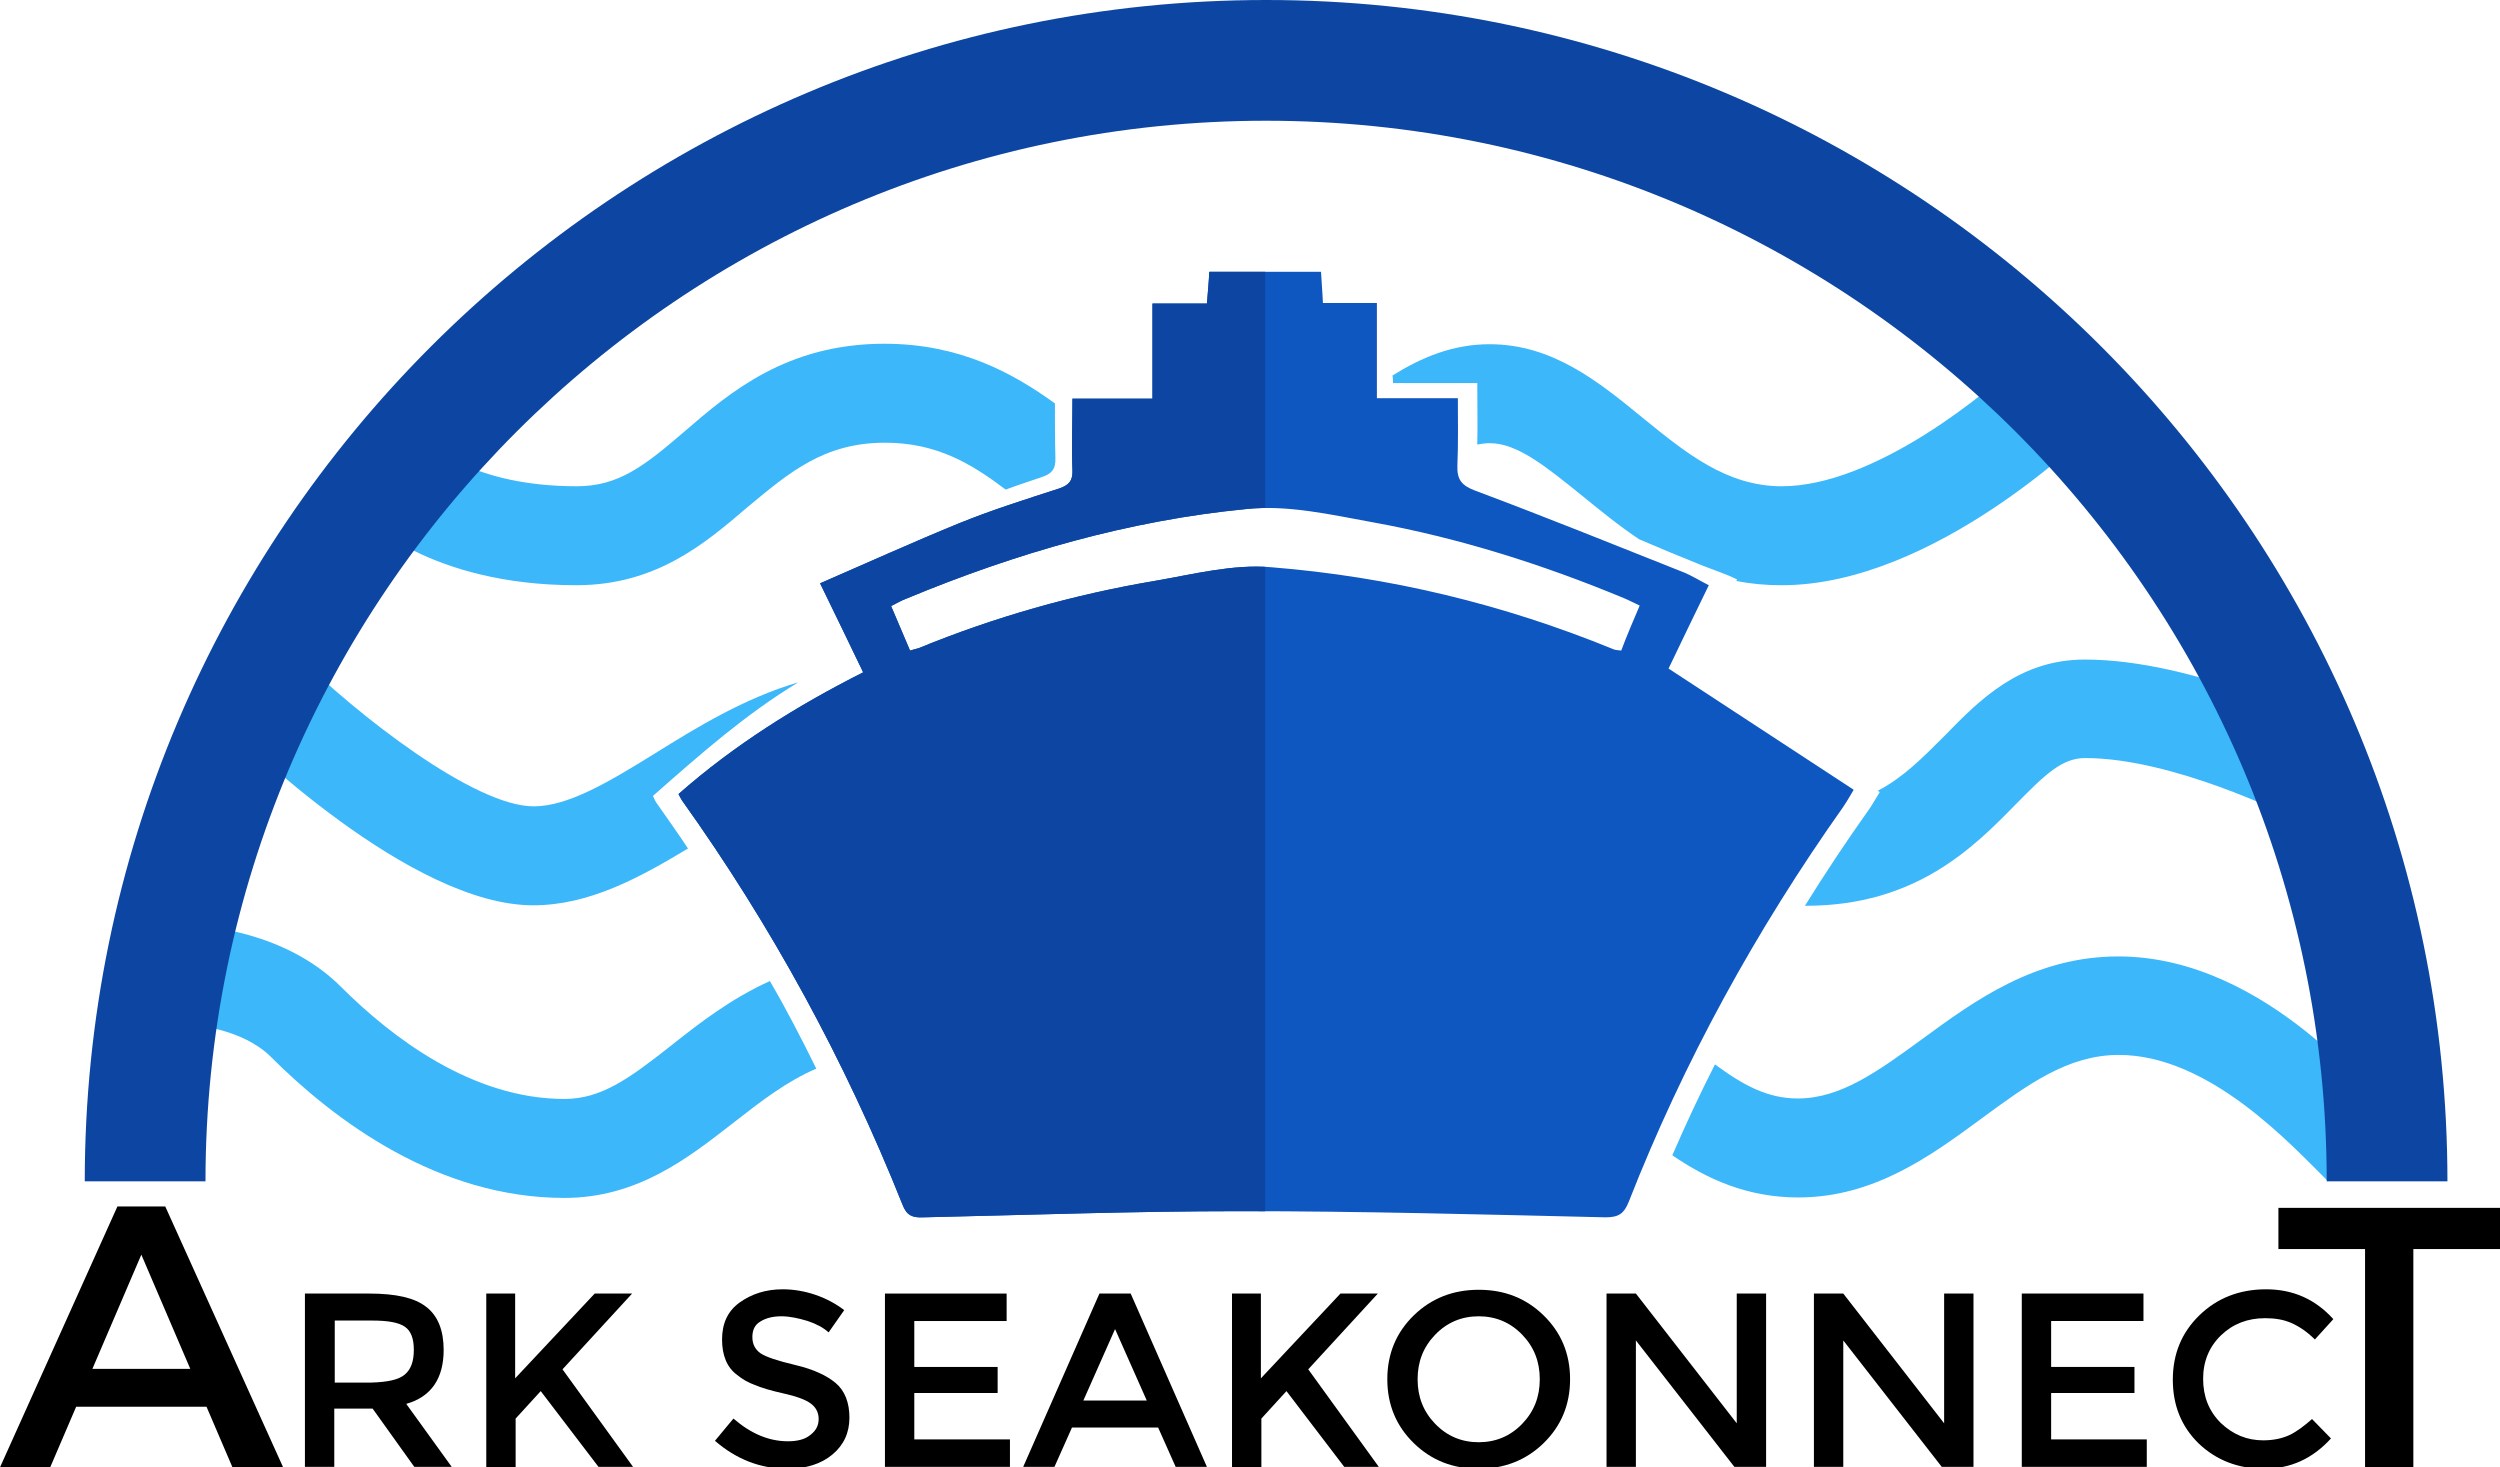
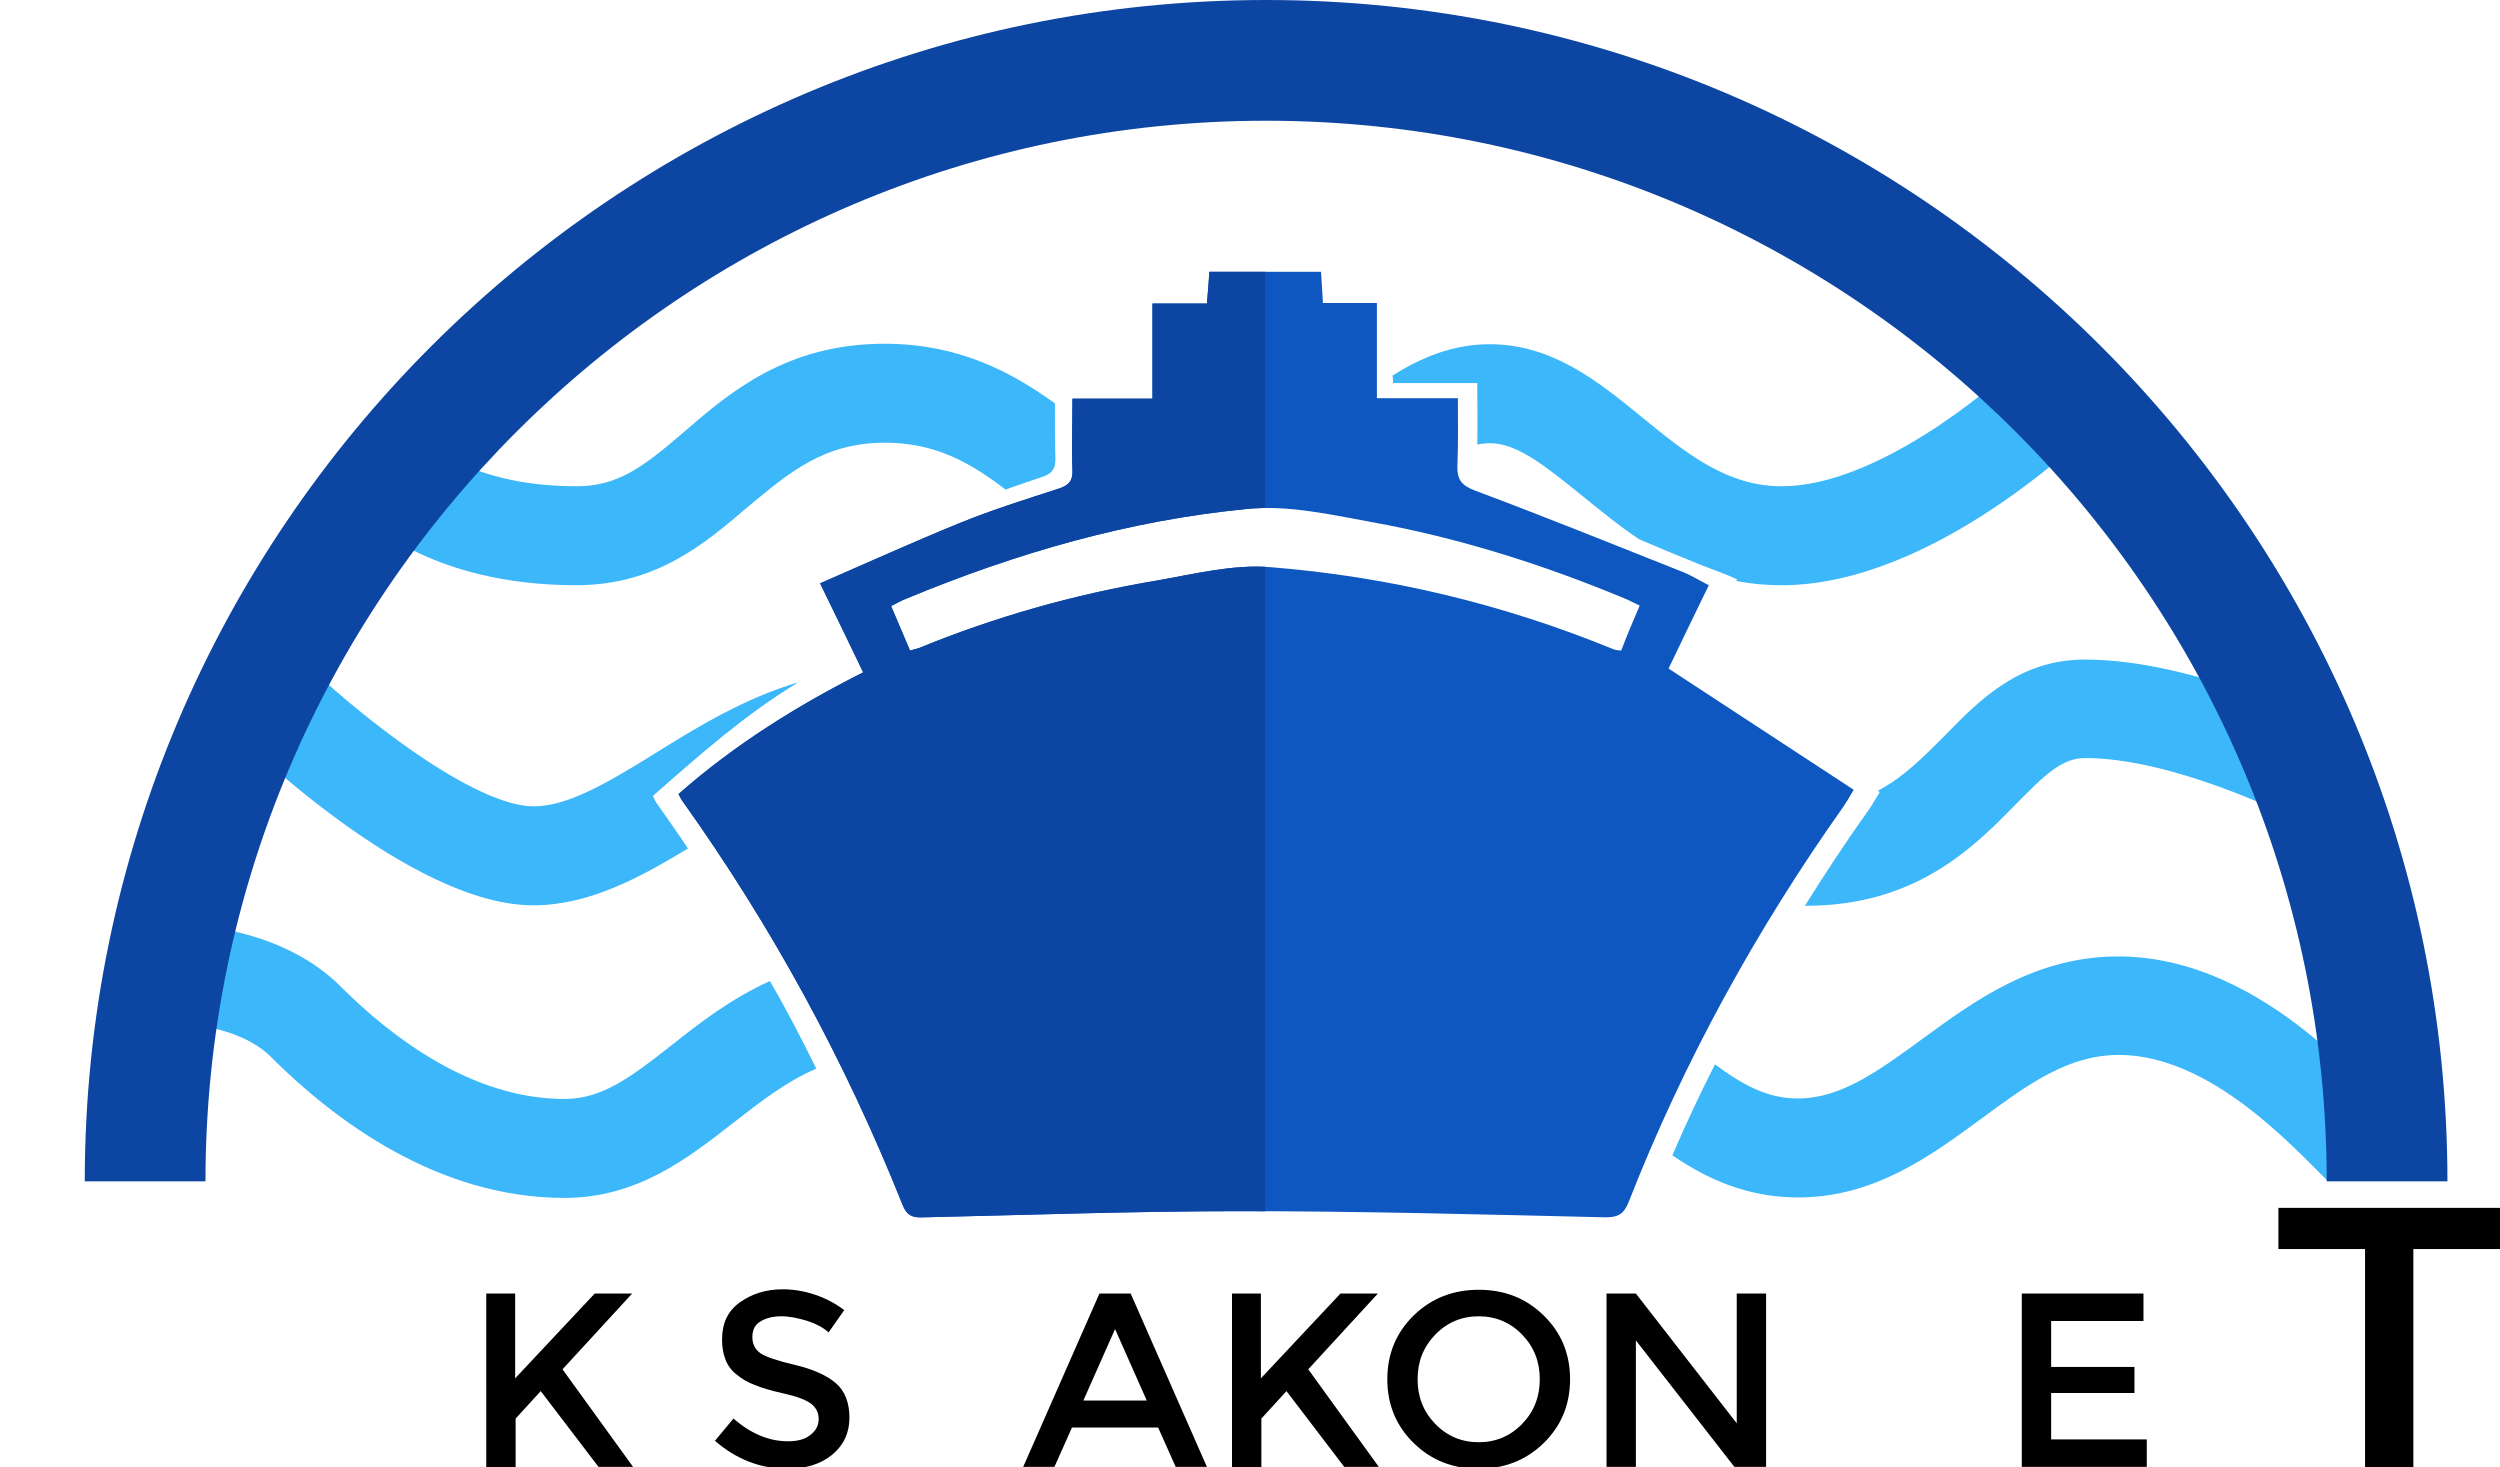
<svg xmlns="http://www.w3.org/2000/svg" xmlns:xlink="http://www.w3.org/1999/xlink" id="Layer_1" x="0px" y="0px" viewBox="0 0 528 309.9" style="enable-background:new 0 0 528 309.9;" xml:space="preserve">
  <style type="text/css">	.st0{clip-path:url(#XMLID_00000175310464339750903730000007750792113507400578_);fill:#0D46A2;}	.st1{fill:#3BB7FA;}	.st2{fill:#0D46A2;}</style>
  <g>
    <g>
      <g>
-         <path d="M0,309.9l24.8-55.1h10.1l24.9,55.1H49.1l-21.3-49.7h4.1l-21.3,49.7H0z M11.4,297.1l2.8-8H44l2.8,8H11.4z" />
-         <path d="M93.7,285.1c0,6-2.6,9.9-7.9,11.4l9.6,13.3h-7.9l-8.8-12.3h-8.1v12.3h-6.2v-36.6h13.6c5.6,0,9.6,0.9,12,2.8    C92.5,277.9,93.7,281,93.7,285.1z M85.5,290.3c1.3-1.1,1.9-2.8,1.9-5.2c0-2.4-0.6-4-1.9-4.9c-1.3-0.9-3.6-1.3-6.9-1.3h-7.9v13.1    h7.7C81.9,291.9,84.2,291.4,85.5,290.3z" />
        <path d="M102.6,273.2h6.2v17.9l16.8-17.9h7.9l-14.7,16l14.9,20.6h-7.3l-12.2-16l-5.3,5.8v10.3h-6.2V273.2z" />
        <path d="M165,278c-1.8,0-3.3,0.4-4.4,1.1c-1.2,0.7-1.7,1.8-1.7,3.3c0,1.5,0.6,2.6,1.7,3.4c1.2,0.8,3.6,1.6,7.4,2.5    c3.8,0.9,6.6,2.2,8.5,3.8c1.9,1.6,2.9,4.1,2.9,7.3s-1.2,5.8-3.6,7.8c-2.4,2-5.6,3-9.5,3c-5.7,0-10.8-2-15.3-5.9l3.9-4.7    c3.7,3.2,7.5,4.8,11.5,4.8c2,0,3.6-0.4,4.7-1.3c1.2-0.9,1.8-2,1.8-3.4s-0.6-2.5-1.7-3.3c-1.1-0.8-3-1.5-5.7-2.1    c-2.7-0.6-4.7-1.2-6.1-1.8c-1.4-0.5-2.6-1.2-3.7-2.1c-2.2-1.6-3.2-4.2-3.2-7.5c0-3.4,1.2-6,3.7-7.8c2.5-1.8,5.5-2.8,9.1-2.8    c2.3,0,4.7,0.4,7,1.2c2.3,0.8,4.3,1.9,6,3.2l-3.3,4.7c-1.1-1-2.6-1.8-4.4-2.4C168.6,278.4,166.8,278,165,278z" />
-         <path d="M212.6,273.2v5.8h-19.5v9.7h17.6v5.5h-17.6v9.8h20.2v5.8h-26.4v-36.6H212.6z" />
        <path d="M226.4,301.5l-3.7,8.3h-6.6l16.1-36.6h6.6l16.1,36.6h-6.6l-3.7-8.3H226.4z M242.2,295.8l-6.7-15.1l-6.7,15.1H242.2z" />
        <path d="M260.1,273.2h6.2v17.9l16.8-17.9h7.9l-14.7,16l14.9,20.6h-7.3l-12.2-16l-5.3,5.8v10.3h-6.2V273.2z" />
        <path d="M326,304.8c-3.7,3.6-8.3,5.4-13.7,5.4c-5.5,0-10-1.8-13.7-5.4c-3.7-3.6-5.6-8.1-5.6-13.5c0-5.4,1.9-9.9,5.6-13.5    c3.7-3.6,8.3-5.4,13.7-5.4c5.5,0,10,1.8,13.7,5.4c3.7,3.6,5.6,8.1,5.6,13.5C331.6,296.7,329.7,301.2,326,304.8z M321.5,281.9    c-2.5-2.6-5.6-3.9-9.2-3.9c-3.6,0-6.7,1.3-9.2,3.9c-2.5,2.6-3.7,5.7-3.7,9.4c0,3.7,1.2,6.8,3.7,9.4c2.5,2.6,5.6,3.9,9.2,3.9    c3.6,0,6.7-1.3,9.2-3.9c2.5-2.6,3.7-5.7,3.7-9.4C325.2,287.6,324,284.5,321.5,281.9z" />
        <path d="M366.8,273.2h6.2v36.6h-6.7l-20.8-26.7v26.7h-6.2v-36.6h6.2l21.3,27.4V273.2z" />
-         <path d="M410.6,273.2h6.2v36.6h-6.7l-20.8-26.7v26.7h-6.2v-36.6h6.2l21.3,27.4V273.2z" />
        <path d="M452.7,273.2v5.8h-19.5v9.7h17.6v5.5h-17.6v9.8h20.2v5.8H427v-36.6H452.7z" />
-         <path d="M478,304.2c2.1,0,4-0.4,5.5-1.1c1.5-0.7,3.1-1.9,4.8-3.4l4,4.1c-3.9,4.3-8.6,6.4-14.1,6.4s-10.1-1.8-13.8-5.3    c-3.7-3.6-5.5-8.1-5.5-13.5c0-5.5,1.9-10,5.6-13.6c3.7-3.6,8.4-5.5,14.1-5.5c5.7,0,10.4,2.1,14.2,6.3l-3.9,4.3    c-1.7-1.7-3.4-2.8-5-3.5c-1.6-0.7-3.4-1-5.5-1c-3.7,0-6.8,1.2-9.3,3.6c-2.5,2.4-3.8,5.5-3.8,9.2s1.2,6.8,3.7,9.3    C471.6,303,474.6,304.2,478,304.2z" />
      </g>
      <g>
-         <path d="M499.5,310.3v-46.5h-18.3v-8.7H528v8.7h-18.3v46.5H499.5z" />
+         <path d="M499.5,310.3v-46.5h-18.3v-8.7H528v8.7h-18.3v46.5H499.5" />
      </g>
    </g>
    <g>
      <g>
        <defs>
          <path id="XMLID_00000099662139321060731410000002774417233037629587_" d="M143.3,167.7c11.7-10.3,24.9-18.6,39-25.7     c-3-6.3-5.9-12.2-9.1-18.8c9.9-4.3,19.6-8.7,29.4-12.7c6.9-2.8,13.9-5,21-7.3c2.1-0.7,3-1.6,2.9-3.9c-0.2-4.9,0-9.8,0-15.1     c5.7,0,11,0,16.9,0c0-6.8,0-13.2,0-20.1c4.1,0,7.7,0,11.5,0c0.2-2.5,0.4-4.5,0.5-6.7c7.9,0,15.7,0,23.6,0     c0.1,2.2,0.3,4.1,0.4,6.6c3.7,0,7.3,0,11.4,0c0,6.9,0,13.3,0,20.1c5.8,0,11.2,0,17.1,0c0,5,0.1,9.6-0.1,14.2     c-0.1,2.9,0.8,4.2,3.7,5.3c14.7,5.5,29.3,11.4,43.9,17.2c1.8,0.7,3.5,1.8,5.5,2.8c-3,6.1-5.8,12-8.5,17.6     c13,8.5,26,17,39.1,25.6c-1.1,1.9-1.6,2.7-2.2,3.6c-18.4,26-33.7,53.8-45.3,83.4c-1,2.5-2.1,3.3-4.9,3.3     c-25.8-0.6-51.6-1.3-77.4-1.3c-22.2,0-44.4,0.8-66.7,1.3c-2.2,0.1-3.5-0.3-4.4-2.7C178.5,224.1,163,195.6,144,169     C143.8,168.7,143.6,168.3,143.3,167.7z M346.3,127.9c-1.5-0.7-2.4-1.2-3.4-1.6c-17.1-7.1-34.8-12.7-53-16     c-8.8-1.6-17.9-3.7-26.6-2.8c-24.8,2.4-48.7,9.3-71.8,18.9c-1.1,0.4-2.1,1-3.3,1.6c1.4,3.3,2.7,6.3,4,9.4     c0.8-0.2,1.3-0.4,1.8-0.5c16.1-6.6,32.7-11.3,49.8-14.2c8.2-1.4,16.6-3.6,24.7-2.9c24.9,2,49,7.8,72.2,17.3     c0.4,0.2,1,0.2,1.7,0.3C343.6,134.2,344.9,131.2,346.3,127.9z" />
        </defs>
        <use xlink:href="#XMLID_00000099662139321060731410000002774417233037629587_" style="overflow:visible;fill:#0E57C1;" />
        <clipPath id="XMLID_00000163044989522981113240000017370461837722426812_">
          <use xlink:href="#XMLID_00000099662139321060731410000002774417233037629587_" style="overflow:visible;" />
        </clipPath>
        <rect x="140.2" y="48.8" style="clip-path:url(#XMLID_00000163044989522981113240000017370461837722426812_);fill:#0D46A2;" width="127" height="211.5" />
      </g>
      <g>
        <path class="st1" d="M162.6,207.2c-8.2,3.7-14.9,8.9-20.7,13.5c-9,7.1-14.9,11.4-22.7,11.4c-19.4,0-36.4-12.9-47.2-23.7    c-11.8-11.8-29.1-12.8-31-12.9l-0.8,20.9c0.1,0,10.9,0.7,17,6.8c13.6,13.6,35.4,29.8,62,29.8c15.4,0,26.1-8.4,35.6-15.8    c5.9-4.6,11.3-8.8,17.6-11.5C169.3,219.4,166.1,213.2,162.6,207.2z" />
        <path class="st1" d="M447.4,202c-17.6,0-30.3,9.3-41.5,17.5c-9.2,6.7-17.1,12.5-26.2,12.5c-6.3,0-11.4-2.7-17.5-7.2    c-3.2,6.3-6.2,12.7-9,19.2c7.3,5,15.8,8.9,26.6,8.9c16,0,28-8.8,38.6-16.6c9.8-7.2,18.3-13.5,29.1-13.5    c19.2,0,36.5,19.1,44.1,26.6l12.9-14.4C502.9,233.8,479.2,202,447.4,202z" />
      </g>
      <g>
        <path class="st1" d="M138.6,169.5c-0.2-0.3-0.4-0.7-0.7-1.4c10.1-8.9,19.5-17.2,30.7-24c-11.5,3.4-21.4,9.5-30.4,15.1    c-9.7,6-18.2,11.1-25.5,11.1c-12.4,0-37-19-50.6-32.5l-14.8,14.8c4,3.9,39.4,38.6,65.3,38.6c11.8,0,22.4-5.8,32.7-12    C143.2,176,140.9,172.8,138.6,169.5z" />
        <path class="st1" d="M440.3,139.3c-13.8,0-22.2,8.5-29.5,16c-4.6,4.6-8.8,8.9-14.2,11.7c0.1,0.1,0.3,0.2,0.4,0.3    c-1.2,1.9-1.7,2.9-2.3,3.7c-4.7,6.6-9.2,13.4-13.5,20.3c0.1,0,0.2,0,0.2,0c23.2,0,35.4-12.3,44.3-21.4c6.3-6.4,9.8-9.8,14.7-9.8    c18.5,0,42.7,12.1,42.9,12.2l9.4-18.6C491.4,153.2,463.8,139.3,440.3,139.3z" />
      </g>
      <g>
        <path class="st1" d="M186.9,93.5c10.8,0,18.1,4.3,25.5,9.9c2.4-0.9,4.9-1.7,7.5-2.6c2.2-0.7,3.1-1.7,3-4.1    c-0.1-3.8-0.1-7.6-0.1-11.5c-9-6.5-20.2-12.6-36-12.6c-20.6,0-32.6,10.2-42.2,18.5c-8.6,7.4-14,11.6-22.8,11.6    c-21.8,0-30.9-8.8-31.3-9.2l-7.5,7.3l-7.7,7.1c1.5,1.6,15.5,15.7,46.4,15.7c16.9,0,27.2-8.8,36.3-16.6    C166.7,99.8,174,93.5,186.9,93.5z" />
        <path class="st1" d="M294.2,80.9c6.1,0,11.7,0,17.8,0c0,4.6,0.1,8.8,0,13c0.9-0.2,1.8-0.3,2.7-0.3c5.8,0,12,5.1,19.2,10.9    c3.7,3,7.8,6.4,12.3,9.4c4.2,1.8,8.5,3.6,13,5.4c1.9,0.8,5.6,2,7.7,3.1c-0.1,0.1-0.1,0.2-0.2,0.3c3,0.6,6.2,0.9,9.6,0.9    c32.3,0,64.9-32.2,66.3-33.6l-14.8-14.8c-7.7,7.6-31.9,27.5-51.5,27.5c-11.6,0-20.2-7-29.3-14.4c-9.4-7.7-19.1-15.6-32.4-15.6    c-7.8,0-14.4,2.8-20.5,6.6C294.2,79.8,294.2,80.3,294.2,80.9z" />
      </g>
      <path class="st2" d="M516.9,249.5h-25.5c0-123.5-100.5-224-224-224c-123.5,0-224,100.5-224,224H17.9C17.9,111.9,129.8,0,267.4,0   C405,0,516.9,111.9,516.9,249.5z" />
    </g>
  </g>
</svg>